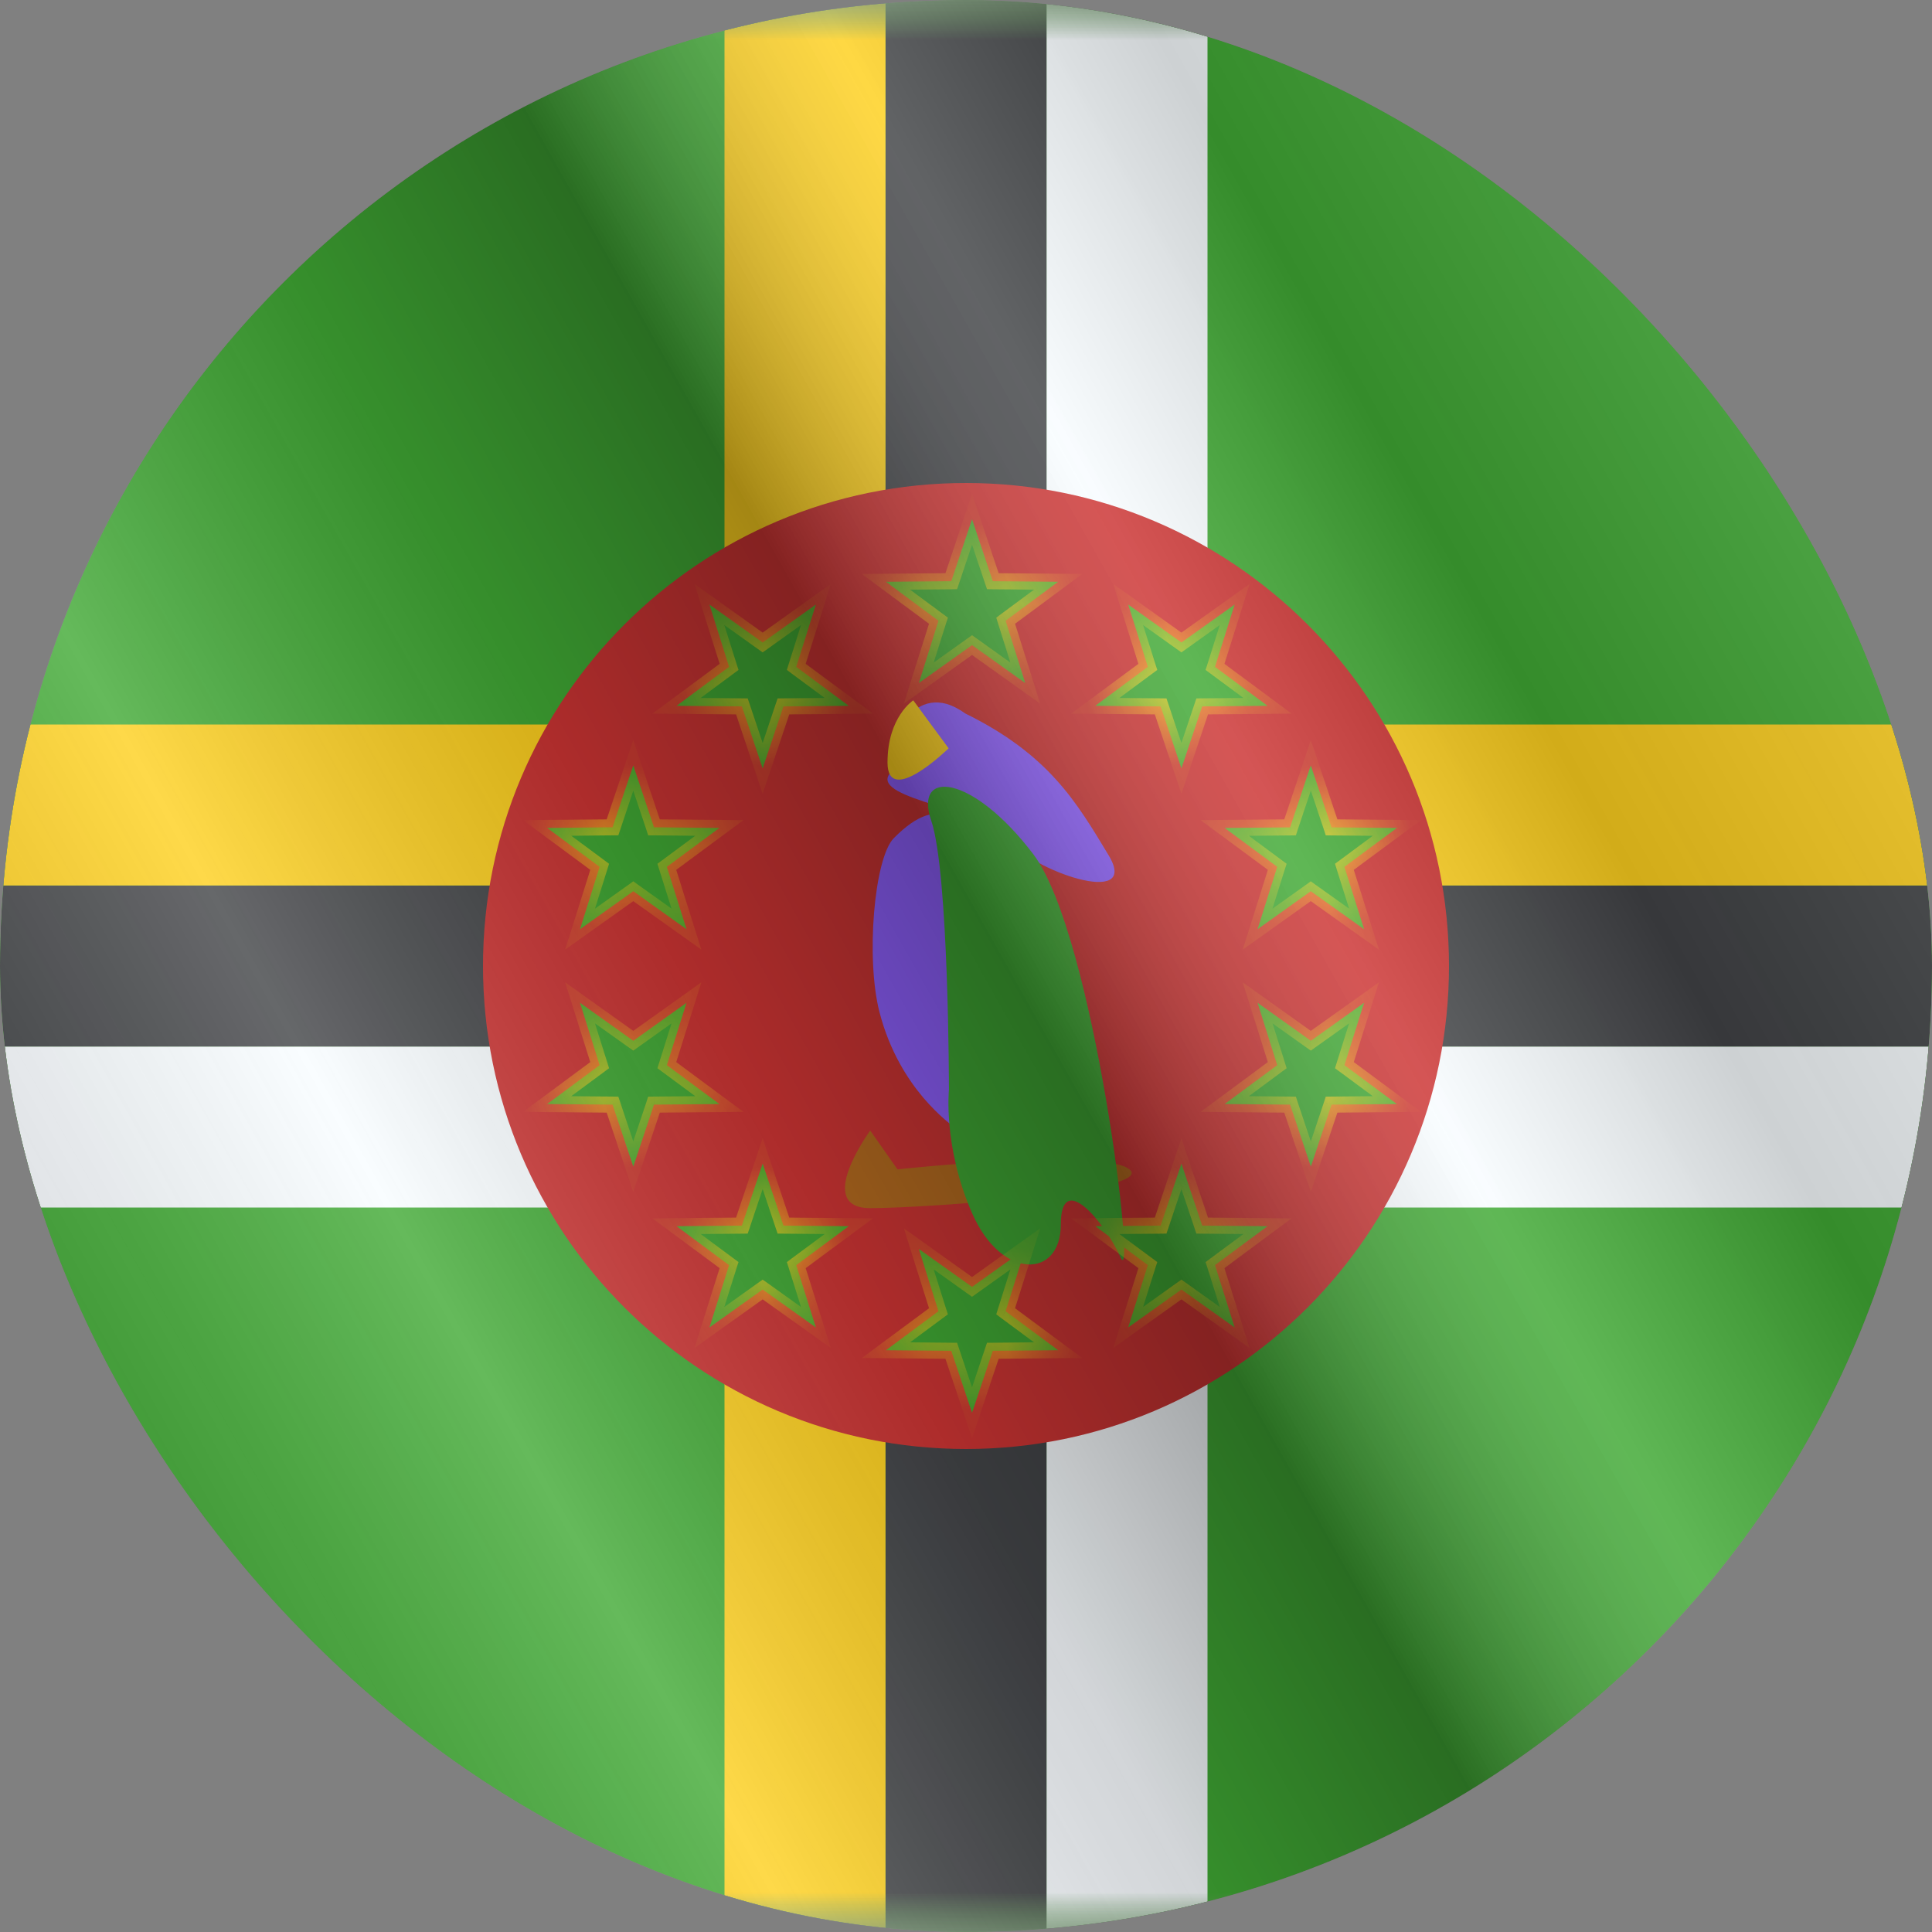
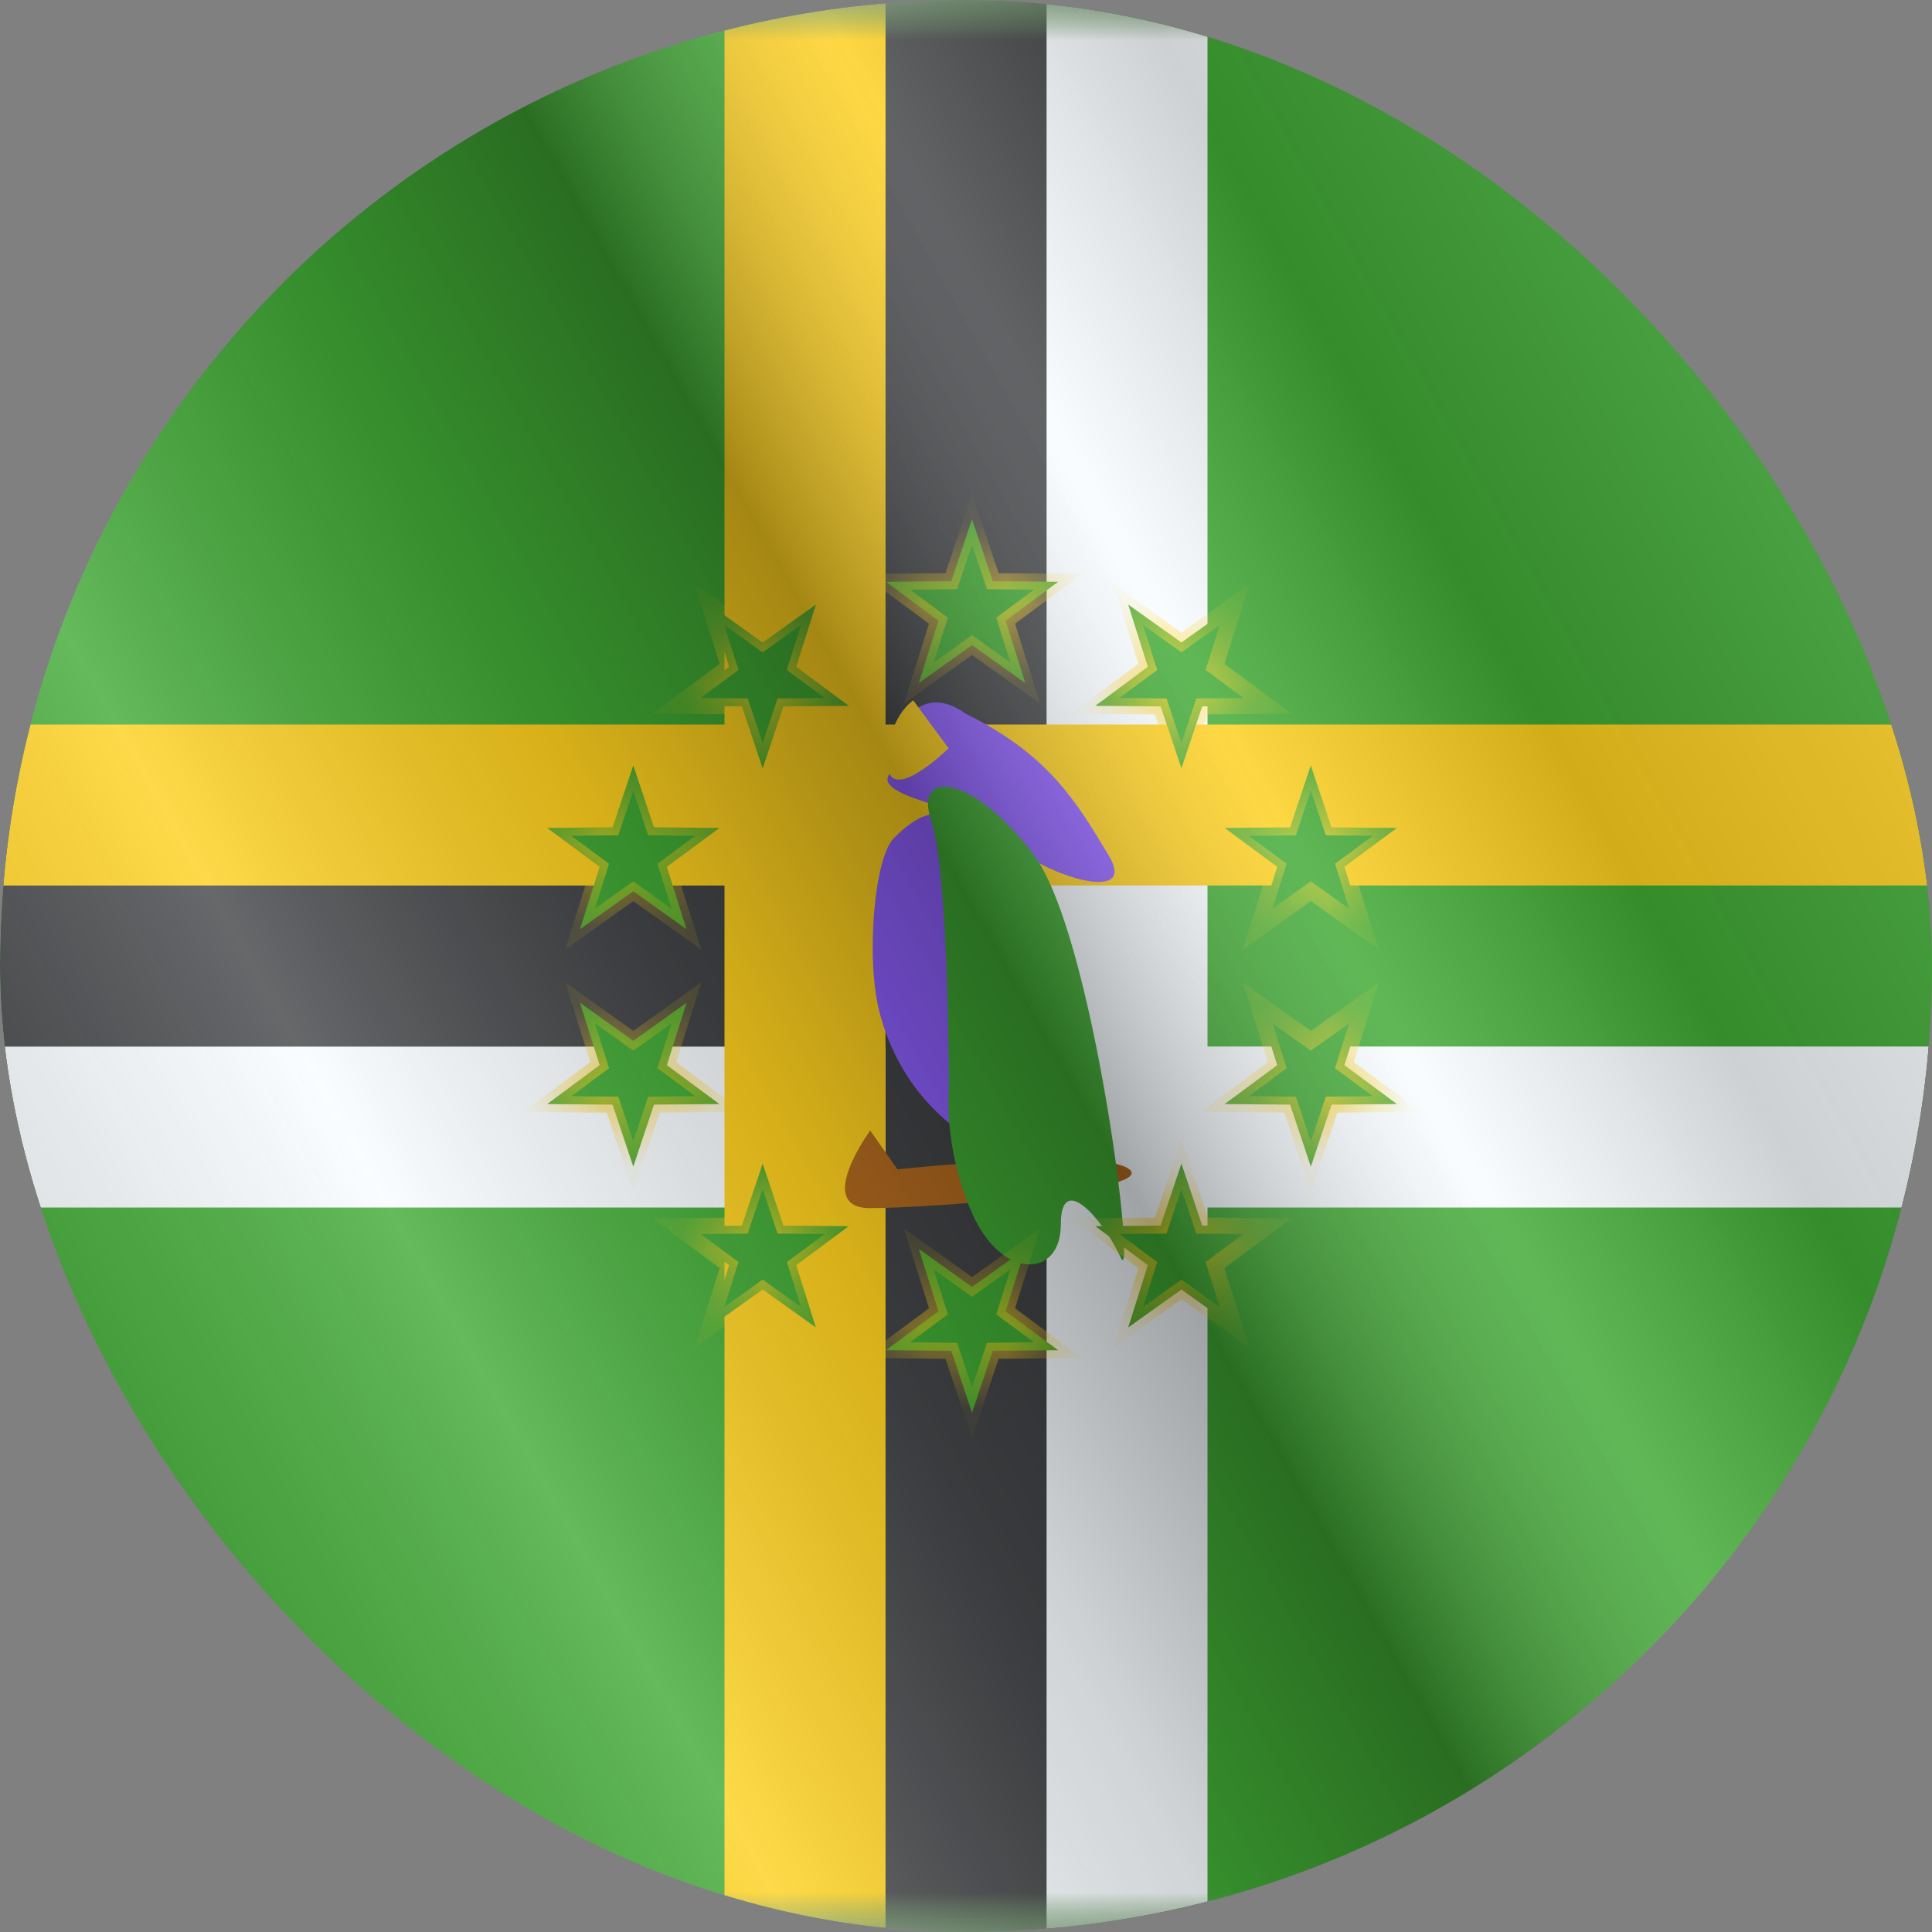
<svg xmlns="http://www.w3.org/2000/svg" width="24" height="24" viewBox="0 0 24 24" fill="none">
  <rect x="0" y="0" width="24" height="24" fill="#808080" stroke="none" />
  <g clip-path="url(#clip0_6144_24294)">
    <g clip-path="url(#clip1_6144_24294)">
      <mask id="mask0_6144_24294" style="mask-type:luminance" maskUnits="userSpaceOnUse" x="-4" y="0" width="32" height="24">
        <rect x="-4" width="32" height="24" fill="white" />
      </mask>
      <g mask="url(#mask0_6144_24294)">
        <path fill-rule="evenodd" clip-rule="evenodd" d="M-4 0V24H28V0H-4Z" fill="#279E19" />
        <mask id="mask1_6144_24294" style="mask-type:luminance" maskUnits="userSpaceOnUse" x="-4" y="0" width="32" height="24">
          <path fill-rule="evenodd" clip-rule="evenodd" d="M-4 0V24H28V0H-4Z" fill="white" />
        </mask>
        <g mask="url(#mask1_6144_24294)">
          <path fill-rule="evenodd" clip-rule="evenodd" d="M13 0H15V13H28V15H15V24H13V15H-4V13H13V0Z" fill="#F7FCFF" />
-           <path fill-rule="evenodd" clip-rule="evenodd" d="M11 0H13V11H28V13H13V24H11V13H-4V11H11V0Z" fill="#292B2E" />
+           <path fill-rule="evenodd" clip-rule="evenodd" d="M11 0H13V11V13H13V24H11V13H-4V11H11V0Z" fill="#292B2E" />
          <path fill-rule="evenodd" clip-rule="evenodd" d="M9 0H11V9H28V11H11V24H9V11H-4V9H9V0Z" fill="#FECA00" />
-           <path fill-rule="evenodd" clip-rule="evenodd" d="M12 18C15.314 18 18 15.314 18 12C18 8.686 15.314 6 12 6C8.686 6 6 8.686 6 12C6 15.314 8.686 18 12 18Z" fill="#C51918" />
          <path fill-rule="evenodd" clip-rule="evenodd" d="M11.044 9.31C11.044 9.31 11.329 8.385 11.991 8.863C13.029 9.374 13.372 9.961 13.773 10.627C14.173 11.292 12.79 10.805 12.532 10.43C12.274 10.056 10.842 9.934 11.044 9.622C11.246 9.31 11.044 9.31 11.044 9.31Z" fill="#804BFF" />
          <path fill-rule="evenodd" clip-rule="evenodd" d="M10.81 14.044C10.81 14.044 10.105 15.008 10.81 15.008C11.515 15.008 14.372 14.801 14.03 14.526C13.687 14.251 11.149 14.526 11.149 14.526L10.81 14.044Z" fill="#A95601" />
          <path fill-rule="evenodd" clip-rule="evenodd" d="M11.863 14.014C11.82 13.965 11.177 13.543 10.926 12.576C10.753 11.909 10.859 10.659 11.103 10.412C11.7 9.806 12.05 10.162 12.05 11.07C12.05 11.978 12.086 14.238 11.863 14.014Z" fill="#804BFF" />
          <path fill-rule="evenodd" clip-rule="evenodd" d="M11.788 13.541C11.788 13.541 11.714 14.249 12.078 15.076C12.442 15.903 13.178 15.887 13.178 15.21C13.178 14.533 13.715 15.168 13.921 15.62C14.127 16.072 13.594 11.609 12.836 10.611C12.078 9.613 11.347 9.549 11.568 10.194C11.788 10.839 11.788 13.541 11.788 13.541Z" fill="#279E19" />
          <path fill-rule="evenodd" clip-rule="evenodd" d="M11.345 8.7C11.345 8.7 11.025 8.905 11.025 9.472C11.025 10.038 11.784 9.296 11.784 9.296L11.345 8.7Z" fill="#FECA00" />
          <mask id="path-14-inside-1_6144_24294" fill="white">
            <path fill-rule="evenodd" clip-rule="evenodd" d="M11.414 8.485L12.075 8.014L12.736 8.485L12.492 7.711L13.145 7.227L12.333 7.22L12.075 6.45L11.817 7.22L11.005 7.227L11.658 7.711L11.414 8.485ZM13.606 8.768L14.418 8.775L14.676 9.545L14.934 8.775L15.746 8.768L15.093 8.284L15.337 7.51L14.676 7.981L14.015 7.51L14.259 8.284L13.606 8.768ZM15.866 10.768L15.213 10.285L16.026 10.278L16.283 9.508L16.541 10.278L17.353 10.285L16.701 10.768L16.945 11.543L16.283 11.071L15.622 11.543L15.866 10.768ZM15.622 12.457L15.866 13.232L15.213 13.715L16.026 13.722L16.284 14.492L16.541 13.722L17.353 13.715L16.701 13.232L16.945 12.457L16.284 12.929L15.622 12.457ZM14.418 15.225L14.676 14.455L14.934 15.225L15.746 15.232L15.093 15.715L15.337 16.49L14.676 16.019L14.015 16.49L14.259 15.715L13.606 15.232L14.418 15.225ZM12.736 15.515L12.075 15.986L11.414 15.515L11.658 16.289L11.005 16.773L11.817 16.78L12.075 17.55L12.333 16.78L13.145 16.773L12.492 16.289L12.736 15.515ZM9.732 15.225L10.544 15.232L9.891 15.716L10.135 16.49L9.474 16.019L8.813 16.49L9.057 15.716L8.404 15.232L9.216 15.225L9.474 14.455L9.732 15.225ZM8.937 13.715L8.284 13.232L8.528 12.457L7.867 12.929L7.205 12.457L7.449 13.232L6.797 13.715L7.609 13.722L7.867 14.492L8.124 13.722L8.937 13.715ZM8.284 10.768L8.528 11.543L7.867 11.071L7.205 11.543L7.449 10.768L6.797 10.285L7.609 10.277L7.867 9.508L8.124 10.277L8.937 10.285L8.284 10.768ZM9.474 9.545L9.732 8.775L10.544 8.768L9.891 8.284L10.135 7.51L9.474 7.981L8.813 7.51L9.057 8.284L8.404 8.768L9.216 8.775L9.474 9.545Z" />
          </mask>
          <path fill-rule="evenodd" clip-rule="evenodd" d="M11.414 8.485L12.075 8.014L12.736 8.485L12.492 7.711L13.145 7.227L12.333 7.22L12.075 6.45L11.817 7.22L11.005 7.227L11.658 7.711L11.414 8.485ZM13.606 8.768L14.418 8.775L14.676 9.545L14.934 8.775L15.746 8.768L15.093 8.284L15.337 7.51L14.676 7.981L14.015 7.51L14.259 8.284L13.606 8.768ZM15.866 10.768L15.213 10.285L16.026 10.278L16.283 9.508L16.541 10.278L17.353 10.285L16.701 10.768L16.945 11.543L16.283 11.071L15.622 11.543L15.866 10.768ZM15.622 12.457L15.866 13.232L15.213 13.715L16.026 13.722L16.284 14.492L16.541 13.722L17.353 13.715L16.701 13.232L16.945 12.457L16.284 12.929L15.622 12.457ZM14.418 15.225L14.676 14.455L14.934 15.225L15.746 15.232L15.093 15.715L15.337 16.49L14.676 16.019L14.015 16.49L14.259 15.715L13.606 15.232L14.418 15.225ZM12.736 15.515L12.075 15.986L11.414 15.515L11.658 16.289L11.005 16.773L11.817 16.78L12.075 17.55L12.333 16.78L13.145 16.773L12.492 16.289L12.736 15.515ZM9.732 15.225L10.544 15.232L9.891 15.716L10.135 16.49L9.474 16.019L8.813 16.49L9.057 15.716L8.404 15.232L9.216 15.225L9.474 14.455L9.732 15.225ZM8.937 13.715L8.284 13.232L8.528 12.457L7.867 12.929L7.205 12.457L7.449 13.232L6.797 13.715L7.609 13.722L7.867 14.492L8.124 13.722L8.937 13.715ZM8.284 10.768L8.528 11.543L7.867 11.071L7.205 11.543L7.449 10.768L6.797 10.285L7.609 10.277L7.867 9.508L8.124 10.277L8.937 10.285L8.284 10.768ZM9.474 9.545L9.732 8.775L10.544 8.768L9.891 8.284L10.135 7.51L9.474 7.981L8.813 7.51L9.057 8.284L8.404 8.768L9.216 8.775L9.474 9.545Z" fill="#279E19" />
          <path d="M12.075 8.014L12.133 7.932L12.075 7.891L12.017 7.932L12.075 8.014ZM11.414 8.485L11.318 8.455L11.229 8.74L11.472 8.567L11.414 8.485ZM12.736 8.485L12.678 8.567L12.921 8.74L12.832 8.455L12.736 8.485ZM12.492 7.711L12.433 7.63L12.376 7.673L12.397 7.741L12.492 7.711ZM13.145 7.227L13.204 7.308L13.444 7.13L13.146 7.127L13.145 7.227ZM12.333 7.22L12.238 7.252L12.261 7.319L12.332 7.32L12.333 7.22ZM12.075 6.45L12.17 6.418L12.075 6.135L11.98 6.418L12.075 6.45ZM11.817 7.22L11.818 7.32L11.889 7.319L11.912 7.252L11.817 7.22ZM11.005 7.227L11.004 7.127L10.706 7.13L10.946 7.308L11.005 7.227ZM11.658 7.711L11.753 7.741L11.775 7.673L11.717 7.63L11.658 7.711ZM14.418 8.775L14.513 8.743L14.49 8.676L14.419 8.675L14.418 8.775ZM13.606 8.768L13.547 8.687L13.307 8.865L13.605 8.868L13.606 8.768ZM14.676 9.545L14.581 9.577L14.676 9.86L14.771 9.577L14.676 9.545ZM14.934 8.775L14.933 8.675L14.862 8.676L14.839 8.743L14.934 8.775ZM15.746 8.768L15.747 8.868L16.045 8.865L15.805 8.687L15.746 8.768ZM15.093 8.284L14.998 8.254L14.976 8.322L15.034 8.365L15.093 8.284ZM15.337 7.51L15.433 7.54L15.522 7.255L15.279 7.428L15.337 7.51ZM14.676 7.981L14.618 8.063L14.676 8.104L14.734 8.063L14.676 7.981ZM14.015 7.51L14.073 7.428L13.83 7.255L13.919 7.54L14.015 7.51ZM14.259 8.284L14.318 8.365L14.376 8.322L14.354 8.254L14.259 8.284ZM15.213 10.285L15.213 10.185L14.914 10.188L15.154 10.365L15.213 10.285ZM15.866 10.768L15.961 10.798L15.983 10.73L15.926 10.688L15.866 10.768ZM16.026 10.278L16.026 10.378L16.098 10.377L16.12 10.309L16.026 10.278ZM16.283 9.508L16.378 9.476L16.283 9.193L16.189 9.476L16.283 9.508ZM16.541 10.278L16.447 10.309L16.469 10.377L16.54 10.378L16.541 10.278ZM17.353 10.285L17.413 10.365L17.653 10.188L17.354 10.185L17.353 10.285ZM16.701 10.768L16.641 10.688L16.584 10.73L16.605 10.798L16.701 10.768ZM16.945 11.543L16.887 11.624L17.13 11.797L17.04 11.513L16.945 11.543ZM16.283 11.071L16.341 10.99L16.283 10.948L16.225 10.99L16.283 11.071ZM15.622 11.543L15.527 11.513L15.437 11.797L15.68 11.624L15.622 11.543ZM15.866 13.232L15.926 13.312L15.983 13.27L15.962 13.202L15.866 13.232ZM15.622 12.457L15.68 12.376L15.437 12.202L15.527 12.487L15.622 12.457ZM15.213 13.715L15.154 13.635L14.914 13.812L15.213 13.815L15.213 13.715ZM16.026 13.722L16.12 13.691L16.098 13.623L16.026 13.622L16.026 13.722ZM16.284 14.492L16.189 14.524L16.284 14.807L16.378 14.524L16.284 14.492ZM16.541 13.722L16.54 13.622L16.469 13.623L16.447 13.691L16.541 13.722ZM17.353 13.715L17.354 13.815L17.653 13.812L17.413 13.635L17.353 13.715ZM16.701 13.232L16.605 13.202L16.584 13.27L16.641 13.312L16.701 13.232ZM16.945 12.457L17.04 12.487L17.13 12.202L16.887 12.376L16.945 12.457ZM16.284 12.929L16.225 13.01L16.284 13.051L16.341 13.01L16.284 12.929ZM14.676 14.455L14.771 14.423L14.676 14.14L14.581 14.423L14.676 14.455ZM14.418 15.225L14.419 15.325L14.49 15.324L14.513 15.257L14.418 15.225ZM14.934 15.225L14.839 15.257L14.862 15.324L14.933 15.325L14.934 15.225ZM15.746 15.232L15.805 15.312L16.045 15.135L15.747 15.132L15.746 15.232ZM15.093 15.715L15.034 15.635L14.976 15.678L14.998 15.745L15.093 15.715ZM15.337 16.49L15.279 16.571L15.522 16.745L15.433 16.46L15.337 16.49ZM14.676 16.019L14.734 15.937L14.676 15.896L14.618 15.937L14.676 16.019ZM14.015 16.49L13.919 16.46L13.83 16.745L14.073 16.571L14.015 16.49ZM14.259 15.715L14.354 15.745L14.376 15.678L14.318 15.635L14.259 15.715ZM13.606 15.232L13.605 15.132L13.306 15.135L13.546 15.312L13.606 15.232ZM12.075 15.986L12.017 16.068L12.075 16.109L12.133 16.068L12.075 15.986ZM12.736 15.515L12.832 15.545L12.921 15.26L12.678 15.433L12.736 15.515ZM11.414 15.515L11.472 15.433L11.229 15.26L11.318 15.545L11.414 15.515ZM11.658 16.289L11.717 16.37L11.775 16.327L11.753 16.259L11.658 16.289ZM11.005 16.773L10.946 16.692L10.706 16.87L11.004 16.872L11.005 16.773ZM11.817 16.78L11.912 16.748L11.889 16.68L11.818 16.68L11.817 16.78ZM12.075 17.55L11.98 17.582L12.075 17.865L12.17 17.582L12.075 17.55ZM12.333 16.78L12.332 16.68L12.261 16.68L12.238 16.748L12.333 16.78ZM13.145 16.773L13.146 16.872L13.444 16.87L13.204 16.692L13.145 16.773ZM12.492 16.289L12.397 16.259L12.376 16.327L12.433 16.37L12.492 16.289ZM10.544 15.232L10.604 15.313L10.844 15.135L10.545 15.132L10.544 15.232ZM9.732 15.225L9.637 15.257L9.66 15.324L9.731 15.325L9.732 15.225ZM9.891 15.716L9.832 15.635L9.775 15.678L9.796 15.745L9.891 15.716ZM10.135 16.49L10.077 16.571L10.32 16.745L10.231 16.46L10.135 16.49ZM9.474 16.019L9.532 15.937L9.474 15.896L9.416 15.937L9.474 16.019ZM8.813 16.49L8.717 16.46L8.628 16.745L8.871 16.571L8.813 16.49ZM9.057 15.716L9.152 15.745L9.174 15.678L9.116 15.635L9.057 15.716ZM8.404 15.232L8.403 15.132L8.105 15.135L8.345 15.313L8.404 15.232ZM9.216 15.225L9.217 15.325L9.288 15.324L9.311 15.257L9.216 15.225ZM9.474 14.455L9.569 14.423L9.474 14.14L9.379 14.423L9.474 14.455ZM8.284 13.232L8.188 13.202L8.167 13.27L8.224 13.312L8.284 13.232ZM8.937 13.715L8.937 13.815L9.236 13.812L8.996 13.635L8.937 13.715ZM8.528 12.457L8.623 12.487L8.713 12.202L8.47 12.376L8.528 12.457ZM7.867 12.929L7.809 13.01L7.867 13.051L7.925 13.01L7.867 12.929ZM7.205 12.457L7.263 12.376L7.02 12.202L7.11 12.487L7.205 12.457ZM7.449 13.232L7.509 13.312L7.566 13.27L7.545 13.202L7.449 13.232ZM6.797 13.715L6.737 13.635L6.497 13.812L6.796 13.815L6.797 13.715ZM7.609 13.722L7.704 13.691L7.681 13.623L7.61 13.622L7.609 13.722ZM7.867 14.492L7.772 14.524L7.867 14.807L7.961 14.524L7.867 14.492ZM8.124 13.722L8.124 13.622L8.052 13.623L8.03 13.691L8.124 13.722ZM8.528 11.543L8.47 11.624L8.713 11.797L8.623 11.513L8.528 11.543ZM8.284 10.768L8.224 10.688L8.167 10.73L8.188 10.798L8.284 10.768ZM7.867 11.071L7.925 10.99L7.867 10.948L7.809 10.99L7.867 11.071ZM7.205 11.543L7.11 11.513L7.02 11.797L7.263 11.624L7.205 11.543ZM7.449 10.768L7.545 10.798L7.566 10.73L7.509 10.688L7.449 10.768ZM6.797 10.285L6.796 10.185L6.497 10.188L6.737 10.365L6.797 10.285ZM7.609 10.277L7.61 10.377L7.681 10.377L7.704 10.309L7.609 10.277ZM7.867 9.508L7.961 9.476L7.867 9.193L7.772 9.476L7.867 9.508ZM8.124 10.277L8.03 10.309L8.052 10.377L8.124 10.377L8.124 10.277ZM8.937 10.285L8.996 10.365L9.236 10.188L8.937 10.185L8.937 10.285ZM9.732 8.775L9.731 8.675L9.66 8.676L9.637 8.743L9.732 8.775ZM9.474 9.545L9.379 9.577L9.474 9.86L9.569 9.577L9.474 9.545ZM10.544 8.768L10.545 8.868L10.844 8.865L10.604 8.687L10.544 8.768ZM9.891 8.284L9.796 8.254L9.775 8.322L9.832 8.365L9.891 8.284ZM10.135 7.51L10.231 7.54L10.32 7.255L10.077 7.428L10.135 7.51ZM9.474 7.981L9.416 8.063L9.474 8.104L9.532 8.063L9.474 7.981ZM8.813 7.51L8.871 7.428L8.628 7.255L8.717 7.54L8.813 7.51ZM9.057 8.284L9.116 8.365L9.174 8.322L9.152 8.254L9.057 8.284ZM8.404 8.768L8.345 8.687L8.105 8.865L8.403 8.868L8.404 8.768ZM9.216 8.775L9.311 8.743L9.288 8.676L9.217 8.675L9.216 8.775ZM12.017 7.932L11.356 8.404L11.472 8.567L12.133 8.095L12.017 7.932ZM12.794 8.404L12.133 7.932L12.017 8.095L12.678 8.567L12.794 8.404ZM12.397 7.741L12.641 8.515L12.832 8.455L12.588 7.68L12.397 7.741ZM13.085 7.147L12.433 7.63L12.552 7.791L13.204 7.308L13.085 7.147ZM12.332 7.32L13.144 7.327L13.146 7.127L12.334 7.12L12.332 7.32ZM11.98 6.482L12.238 7.252L12.428 7.188L12.17 6.418L11.98 6.482ZM11.912 7.252L12.17 6.482L11.98 6.418L11.722 7.188L11.912 7.252ZM11.006 7.327L11.818 7.32L11.816 7.12L11.004 7.127L11.006 7.327ZM11.717 7.63L11.065 7.147L10.946 7.308L11.598 7.791L11.717 7.63ZM11.509 8.515L11.753 7.741L11.562 7.68L11.318 8.455L11.509 8.515ZM14.419 8.675L13.607 8.668L13.605 8.868L14.417 8.875L14.419 8.675ZM14.771 9.513L14.513 8.743L14.323 8.807L14.581 9.577L14.771 9.513ZM14.839 8.743L14.581 9.513L14.771 9.577L15.029 8.807L14.839 8.743ZM15.745 8.668L14.933 8.675L14.935 8.875L15.747 8.868L15.745 8.668ZM15.034 8.365L15.686 8.848L15.805 8.687L15.153 8.204L15.034 8.365ZM15.242 7.48L14.998 8.254L15.189 8.315L15.433 7.54L15.242 7.48ZM14.734 8.063L15.395 7.591L15.279 7.428L14.618 7.9L14.734 8.063ZM13.957 7.591L14.618 8.063L14.734 7.9L14.073 7.428L13.957 7.591ZM14.354 8.254L14.11 7.48L13.919 7.54L14.163 8.315L14.354 8.254ZM13.666 8.848L14.318 8.365L14.199 8.204L13.547 8.687L13.666 8.848ZM15.154 10.365L15.807 10.848L15.926 10.688L15.273 10.204L15.154 10.365ZM16.025 10.178L15.213 10.185L15.214 10.385L16.026 10.378L16.025 10.178ZM16.189 9.476L15.931 10.246L16.12 10.309L16.378 9.539L16.189 9.476ZM16.636 10.246L16.378 9.476L16.189 9.539L16.447 10.309L16.636 10.246ZM17.354 10.185L16.542 10.178L16.54 10.378L17.352 10.385L17.354 10.185ZM16.76 10.848L17.413 10.365L17.294 10.204L16.641 10.688L16.76 10.848ZM17.04 11.513L16.796 10.738L16.605 10.798L16.849 11.573L17.04 11.513ZM16.225 11.153L16.887 11.624L17.003 11.461L16.341 10.99L16.225 11.153ZM15.68 11.624L16.341 11.153L16.225 10.99L15.564 11.461L15.68 11.624ZM15.771 10.738L15.527 11.513L15.717 11.573L15.961 10.798L15.771 10.738ZM15.962 13.202L15.718 12.427L15.527 12.487L15.771 13.262L15.962 13.202ZM15.273 13.795L15.926 13.312L15.807 13.151L15.154 13.635L15.273 13.795ZM16.026 13.622L15.214 13.615L15.213 13.815L16.025 13.822L16.026 13.622ZM16.378 14.461L16.12 13.691L15.931 13.754L16.189 14.524L16.378 14.461ZM16.447 13.691L16.189 14.461L16.378 14.524L16.636 13.754L16.447 13.691ZM17.352 13.615L16.54 13.622L16.542 13.822L17.354 13.815L17.352 13.615ZM16.641 13.312L17.294 13.795L17.413 13.635L16.76 13.151L16.641 13.312ZM16.849 12.427L16.605 13.202L16.796 13.262L17.04 12.487L16.849 12.427ZM16.341 13.01L17.003 12.539L16.887 12.376L16.225 12.847L16.341 13.01ZM15.564 12.539L16.225 13.01L16.341 12.847L15.68 12.376L15.564 12.539ZM14.581 14.423L14.323 15.193L14.513 15.257L14.771 14.487L14.581 14.423ZM15.029 15.193L14.771 14.423L14.581 14.487L14.839 15.257L15.029 15.193ZM15.747 15.132L14.935 15.125L14.933 15.325L15.745 15.332L15.747 15.132ZM15.153 15.796L15.805 15.312L15.686 15.152L15.034 15.635L15.153 15.796ZM15.433 16.46L15.189 15.685L14.998 15.745L15.242 16.52L15.433 16.46ZM14.618 16.1L15.279 16.571L15.395 16.409L14.734 15.937L14.618 16.1ZM14.073 16.571L14.734 16.1L14.618 15.937L13.957 16.409L14.073 16.571ZM14.163 15.685L13.919 16.46L14.11 16.52L14.354 15.745L14.163 15.685ZM13.546 15.312L14.199 15.796L14.318 15.635L13.665 15.152L13.546 15.312ZM14.417 15.125L13.605 15.132L13.607 15.332L14.419 15.325L14.417 15.125ZM12.133 16.068L12.794 15.596L12.678 15.433L12.017 15.905L12.133 16.068ZM11.356 15.596L12.017 16.068L12.133 15.905L11.472 15.433L11.356 15.596ZM11.753 16.259L11.509 15.485L11.318 15.545L11.562 16.319L11.753 16.259ZM11.065 16.853L11.717 16.37L11.598 16.209L10.946 16.692L11.065 16.853ZM11.818 16.68L11.006 16.672L11.004 16.872L11.816 16.88L11.818 16.68ZM12.17 17.518L11.912 16.748L11.722 16.812L11.98 17.582L12.17 17.518ZM12.238 16.748L11.98 17.518L12.17 17.582L12.428 16.812L12.238 16.748ZM13.144 16.672L12.332 16.68L12.334 16.88L13.146 16.872L13.144 16.672ZM12.433 16.37L13.085 16.853L13.204 16.692L12.552 16.209L12.433 16.37ZM12.641 15.485L12.397 16.259L12.588 16.319L12.832 15.545L12.641 15.485ZM10.545 15.132L9.733 15.125L9.731 15.325L10.543 15.332L10.545 15.132ZM9.951 15.796L10.604 15.313L10.485 15.152L9.832 15.635L9.951 15.796ZM10.231 16.46L9.987 15.685L9.796 15.745L10.04 16.52L10.231 16.46ZM9.416 16.1L10.077 16.571L10.193 16.409L9.532 15.937L9.416 16.1ZM8.871 16.571L9.532 16.1L9.416 15.937L8.755 16.409L8.871 16.571ZM8.961 15.685L8.717 16.46L8.908 16.52L9.152 15.745L8.961 15.685ZM8.345 15.313L8.997 15.796L9.116 15.635L8.464 15.152L8.345 15.313ZM9.215 15.125L8.403 15.132L8.405 15.332L9.217 15.325L9.215 15.125ZM9.379 14.423L9.121 15.193L9.311 15.257L9.569 14.487L9.379 14.423ZM9.827 15.193L9.569 14.423L9.379 14.487L9.637 15.257L9.827 15.193ZM8.224 13.312L8.877 13.795L8.996 13.635L8.343 13.151L8.224 13.312ZM8.432 12.427L8.188 13.202L8.379 13.262L8.623 12.487L8.432 12.427ZM7.925 13.01L8.586 12.539L8.47 12.376L7.809 12.847L7.925 13.01ZM7.147 12.539L7.809 13.01L7.925 12.847L7.263 12.376L7.147 12.539ZM7.545 13.202L7.301 12.427L7.11 12.487L7.354 13.262L7.545 13.202ZM6.856 13.795L7.509 13.312L7.39 13.151L6.737 13.635L6.856 13.795ZM7.61 13.622L6.798 13.615L6.796 13.815L7.608 13.822L7.61 13.622ZM7.961 14.461L7.704 13.691L7.514 13.754L7.772 14.524L7.961 14.461ZM8.03 13.691L7.772 14.461L7.961 14.524L8.219 13.754L8.03 13.691ZM8.936 13.615L8.124 13.622L8.125 13.822L8.937 13.815L8.936 13.615ZM8.623 11.513L8.379 10.738L8.188 10.798L8.432 11.573L8.623 11.513ZM7.809 11.153L8.47 11.624L8.586 11.461L7.925 10.99L7.809 11.153ZM7.263 11.624L7.925 11.153L7.809 10.99L7.147 11.461L7.263 11.624ZM7.354 10.738L7.11 11.513L7.301 11.573L7.545 10.798L7.354 10.738ZM6.737 10.365L7.39 10.848L7.509 10.688L6.856 10.204L6.737 10.365ZM7.608 10.178L6.796 10.185L6.798 10.385L7.61 10.377L7.608 10.178ZM7.772 9.476L7.514 10.246L7.704 10.309L7.961 9.539L7.772 9.476ZM8.219 10.246L7.961 9.476L7.772 9.539L8.03 10.309L8.219 10.246ZM8.937 10.185L8.125 10.178L8.124 10.377L8.936 10.385L8.937 10.185ZM8.343 10.848L8.996 10.365L8.877 10.204L8.224 10.688L8.343 10.848ZM9.637 8.743L9.379 9.513L9.569 9.577L9.827 8.807L9.637 8.743ZM10.543 8.668L9.731 8.675L9.733 8.875L10.545 8.868L10.543 8.668ZM9.832 8.365L10.485 8.848L10.604 8.687L9.951 8.204L9.832 8.365ZM10.04 7.48L9.796 8.254L9.987 8.314L10.231 7.54L10.04 7.48ZM9.532 8.063L10.193 7.591L10.077 7.428L9.416 7.9L9.532 8.063ZM8.755 7.591L9.416 8.063L9.532 7.9L8.871 7.428L8.755 7.591ZM9.152 8.254L8.908 7.48L8.717 7.54L8.961 8.314L9.152 8.254ZM8.464 8.848L9.116 8.365L8.997 8.204L8.345 8.687L8.464 8.848ZM9.217 8.675L8.405 8.668L8.403 8.868L9.215 8.875L9.217 8.675ZM9.569 9.513L9.311 8.743L9.121 8.807L9.379 9.577L9.569 9.513Z" fill="#FECA00" mask="url(#path-14-inside-1_6144_24294)" />
        </g>
      </g>
    </g>
    <g style="mix-blend-mode:hard-light" opacity="0.12">
      <rect width="24" height="24" rx="12" fill="white" />
    </g>
    <rect width="24" height="24" fill="url(#paint0_linear_6144_24294)" fill-opacity="0.64" style="mix-blend-mode:overlay" />
  </g>
  <defs>
    <linearGradient id="paint0_linear_6144_24294" x1="24" y1="1.19273e-06" x2="-4.487" y2="16.024" gradientUnits="userSpaceOnUse">
      <stop stop-color="white" stop-opacity="0.3" />
      <stop offset="0.263" stop-opacity="0.27" />
      <stop offset="0.37" stop-color="white" stop-opacity="0.26" />
      <stop offset="0.487" stop-opacity="0.55" />
      <stop offset="0.594" stop-opacity="0.24" />
      <stop offset="0.736" stop-color="white" stop-opacity="0.3" />
      <stop offset="0.901" stop-color="#272727" stop-opacity="0.22" />
      <stop offset="1" stop-opacity="0.2" />
    </linearGradient>
    <clipPath id="clip0_6144_24294">
      <rect width="24" height="24" rx="12" fill="white" />
    </clipPath>
    <clipPath id="clip1_6144_24294">
      <rect width="24" height="24" fill="white" />
    </clipPath>
  </defs>
</svg>